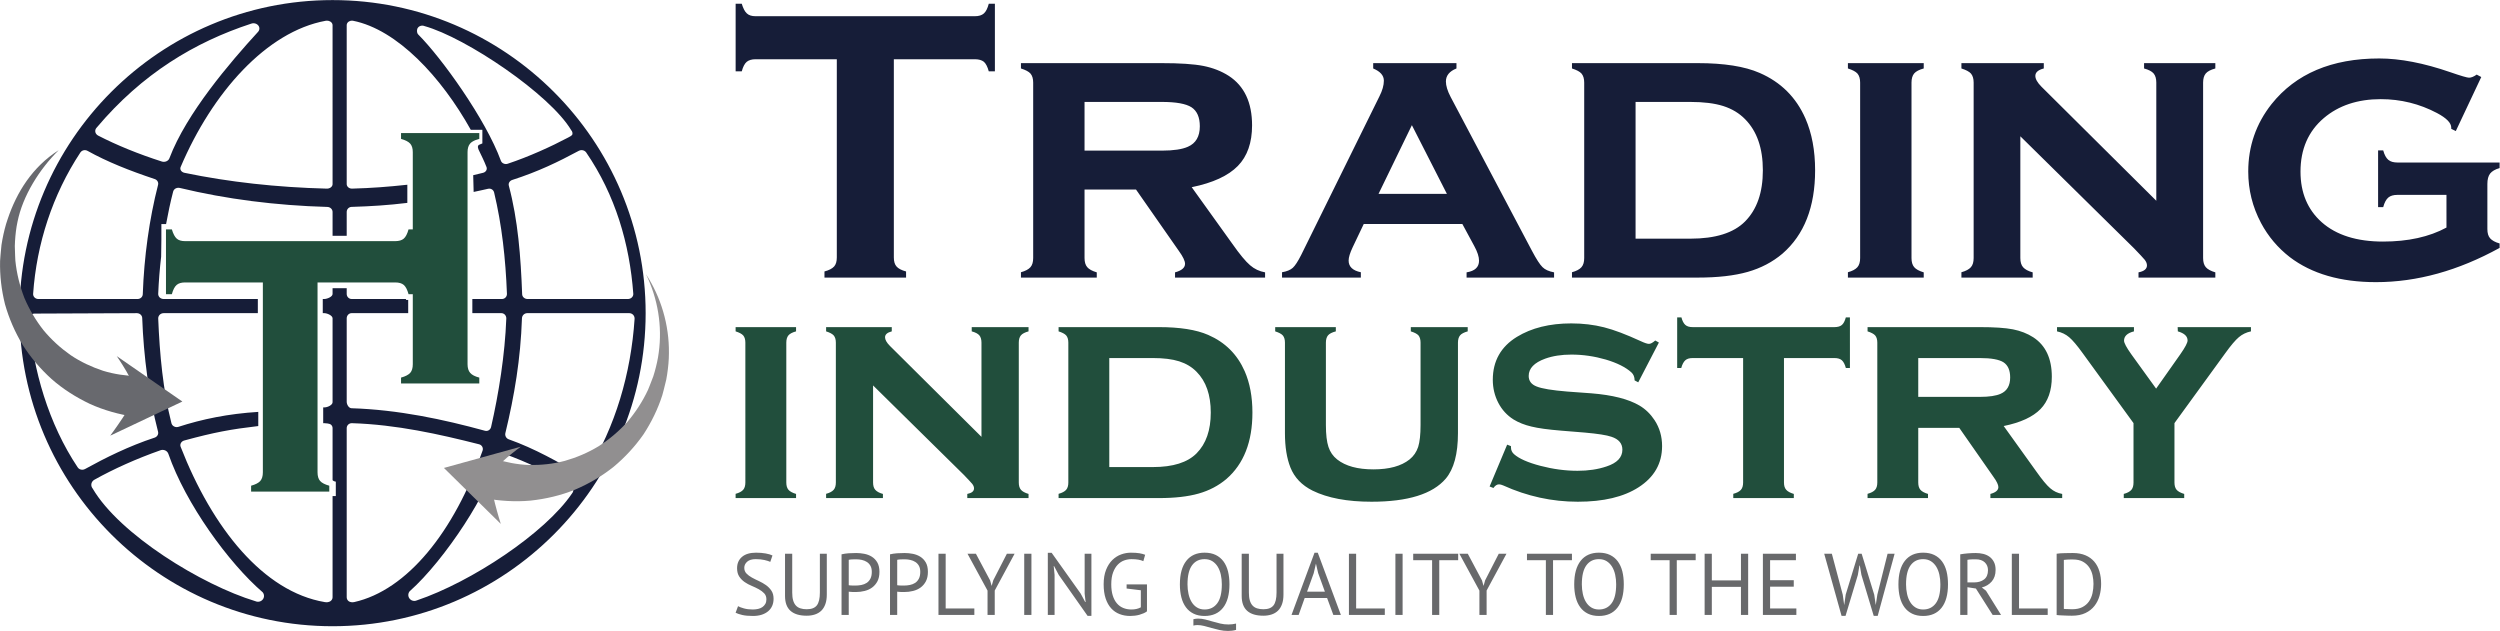
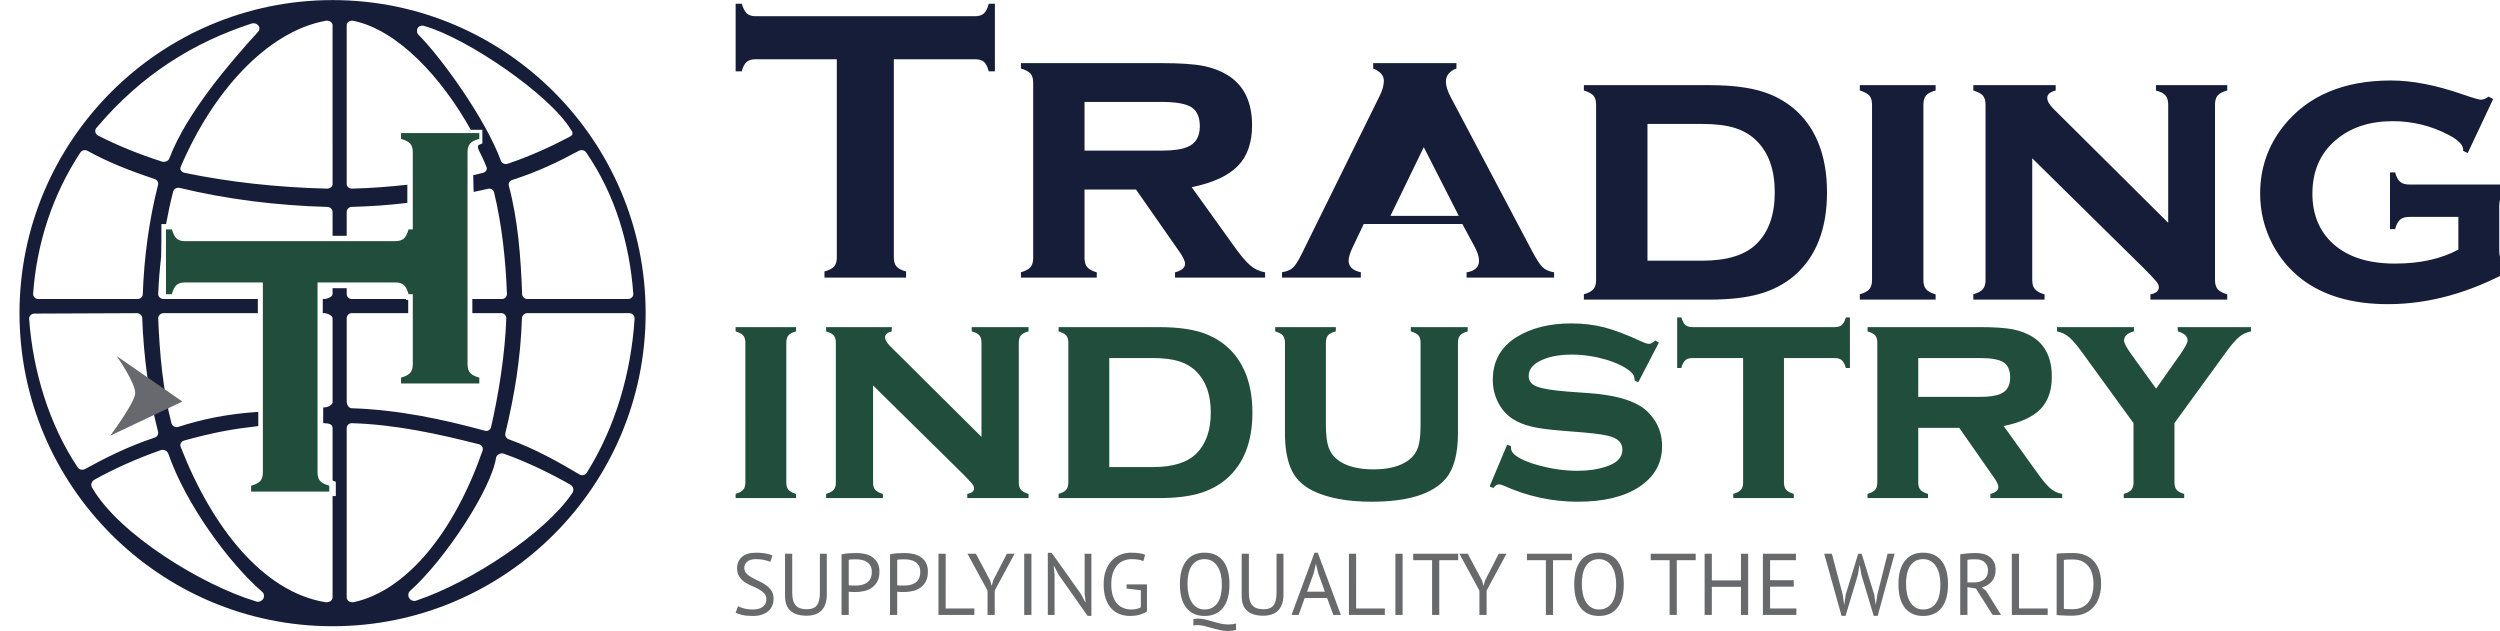
<svg xmlns="http://www.w3.org/2000/svg" version="1.1" id="svg1" width="903.273" height="227.964" viewBox="0 0 903.273 227.964">
  <defs id="defs1">
    <clipPath clipPathUnits="userSpaceOnUse" id="clipPath4">
      <path d="M 0,612 H 792 V 0 H 0 Z" transform="translate(-226.514,-445.194)" id="path4" />
    </clipPath>
    <clipPath clipPathUnits="userSpaceOnUse" id="clipPath6">
      <path d="M 0,612 H 792 V 0 H 0 Z" transform="translate(-183.067,-427.524)" id="path6" />
    </clipPath>
    <clipPath clipPathUnits="userSpaceOnUse" id="clipPath8">
-       <path d="M 0,612 H 792 V 0 H 0 Z" transform="translate(-92.804,-413.263)" id="path8" />
-     </clipPath>
+       </clipPath>
    <clipPath clipPathUnits="userSpaceOnUse" id="clipPath10">
      <path d="M 0,612 H 792 V 0 H 0 Z" transform="translate(-105.786,-417.411)" id="path10" />
    </clipPath>
    <clipPath clipPathUnits="userSpaceOnUse" id="clipPath12">
-       <path d="M 0,612 H 792 V 0 H 0 Z" transform="translate(-187.553,-391.227)" id="path12" />
-     </clipPath>
+       </clipPath>
    <clipPath clipPathUnits="userSpaceOnUse" id="clipPath14">
      <path d="M 0,612 H 792 V 0 H 0 Z" transform="translate(-176.661,-399.419)" id="path14" />
    </clipPath>
    <clipPath clipPathUnits="userSpaceOnUse" id="clipPath16">
      <path d="M 0,612 H 792 V 0 H 0 Z" transform="translate(-298.583,-510.168)" id="path16" />
    </clipPath>
    <clipPath clipPathUnits="userSpaceOnUse" id="clipPath18">
      <path d="M 0,612 H 792 V 0 H 0 Z" transform="translate(-269.444,-433.375)" id="path18" />
    </clipPath>
    <clipPath clipPathUnits="userSpaceOnUse" id="clipPath20">
      <path d="M 0,612 H 792 V 0 H 0 Z" transform="translate(-264.049,-363.806)" id="path20" />
    </clipPath>
  </defs>
  <g id="layer-MC0" transform="translate(-75.159,-114.372)">
    <path id="path3" d="m 0,0 h -27.19 c -0.79,0 -1.438,0.564 -1.468,1.279 -0.376,10.192 -1.128,20.097 -3.612,29.438 -0.181,0.655 0.226,1.333 0.933,1.559 7.045,2.258 12.494,4.915 18.041,7.895 0.234,0.128 0.49,0.188 0.746,0.188 0.489,0 0.963,-0.226 1.242,-0.624 C -3.405,28.211 0.474,14.956 1.468,1.415 1.49,1.046 1.347,0.685 1.069,0.422 0.798,0.15 0.407,0 0,0 m -11.128,-47.081 c -0.27,-0.437 -0.744,-0.677 -1.226,-0.677 -0.249,0 -0.505,0.06 -0.738,0.195 -5.479,3.252 -12.247,7.077 -19.194,9.53 -0.7,0.249 -1.091,0.986 -0.918,1.701 2.453,10.169 4.117,20.014 4.494,31.101 0.022,0.782 0.662,1.4 1.445,1.4 H 0.373 c 0.399,0 0.783,-0.166 1.062,-0.459 0.271,-0.294 0.406,-0.686 0.384,-1.084 -0.979,-14.738 -5.148,-29.16 -12.947,-41.707 m -4.026,-5.638 c -7.272,-10.728 -27.256,-23.98 -42.047,-28.965 -0.218,-0.098 -0.451,-0.15 -0.685,-0.15 -0.489,0 -0.971,0.218 -1.287,0.625 -0.467,0.587 -0.459,1.414 0.023,1.994 9.546,8.464 22.195,27.756 23.432,36.289 0.136,0.414 0.436,0.745 0.836,0.933 0.225,0.106 0.466,0.159 0.707,0.159 0.188,0 0.377,-0.03 0.557,-0.091 6.405,-2.28 12.781,-5.412 18.02,-8.393 0.421,-0.233 0.707,-0.64 0.79,-1.099 0.083,-0.467 -0.037,-0.941 -0.346,-1.302 m -59.045,-29.428 c -0.472,-0.109 -1.108,-0.042 -1.502,0.256 -0.323,0.256 -0.512,0.64 -0.512,1.046 v 45.852 c 0,0.369 0.151,0.715 0.414,0.964 0.256,0.24 0.595,0.376 0.949,0.376 h 0.045 c 12.111,-0.376 23.717,-2.993 34.473,-5.718 0.369,-0.09 0.677,-0.331 0.858,-0.655 0.181,-0.331 0.211,-0.722 0.09,-1.068 -7.692,-22.062 -20.483,-37.847 -34.815,-41.053 m -4.969,28.74 h -0.876 v -27.438 c 0,-0.406 -0.211,-0.79 -0.572,-1.046 -0.421,-0.292 -1.025,-0.355 -1.521,-0.256 -16.642,2.794 -30.491,20.042 -39.087,42.096 -0.135,0.354 -0.105,0.738 0.098,1.069 0.203,0.331 0.55,0.572 0.963,0.662 8.017,2.179 12.47,3.012 19.98,3.892 v 3.839 c -8.145,-0.51 -15.182,-1.952 -21.741,-4.084 -0.128,-0.03 -0.249,-0.045 -0.377,-0.045 -0.263,0 -0.519,0.067 -0.752,0.203 -0.339,0.188 -0.58,0.504 -0.67,0.873 -2.296,9.002 -3.183,18.626 -3.582,28.351 -0.016,0.383 0.135,0.752 0.406,1.031 0.278,0.271 0.662,0.429 1.061,0.429 H -100.3 V 0 h -25.56 c -0.392,0.008 -0.768,0.158 -1.039,0.414 -0.271,0.271 -0.422,0.632 -0.406,1.001 0.142,3.389 0.408,6.747 0.797,10.065 0.083,3.381 0.064,5.829 0.064,8.843 h 1.276 v 0 c 0.535,2.897 1.174,5.984 1.912,8.791 0.09,0.354 0.331,0.663 0.67,0.851 0.233,0.128 0.489,0.188 0.752,0.188 0.128,0 0.249,-0.015 0.377,-0.045 12.548,-3.026 26.006,-4.757 39.991,-5.149 0.79,-0.022 1.422,-0.624 1.422,-1.362 v -6.458 h 3.831 v 6.466 c 0,0.737 0.587,1.339 1.31,1.362 5.412,0.166 9.923,0.455 15.125,1.088 v 4.918 c -5.149,-0.557 -9.608,-0.903 -14.989,-1.054 h -0.046 c -0.361,0 -0.707,0.128 -0.971,0.347 -0.271,0.233 -0.429,0.549 -0.429,0.88 v 43.076 c 0,0.376 0.196,0.722 0.527,0.956 0.256,0.173 0.565,0.271 0.873,0.271 0.106,0 0.211,-0.015 0.316,-0.03 11.976,-2.386 23.912,-15.223 31.92,-29.562 h 3.135 v -3.684 l -0.677,-0.286 c -0.948,-0.241 -0.358,-1.362 -0.303,-1.495 0.821,-1.753 1.37,-2.75 2.1,-4.617 0.128,-0.323 0.09,-0.677 -0.09,-0.978 -0.189,-0.301 -0.505,-0.519 -0.889,-0.602 -0.602,-0.136 -2.021,-0.505 -2.624,-0.633 l 0.117,-4.542 c 0.994,0.233 2.914,0.599 3.892,0.854 0.113,0.03 0.226,0.045 0.339,0.045 0.241,0 0.482,-0.06 0.693,-0.187 0.316,-0.189 0.534,-0.497 0.625,-0.851 2.1,-8.762 3.116,-17.997 3.477,-27.466 0.015,-0.369 -0.121,-0.73 -0.377,-1.001 C -33.415,0.15 -33.768,0 -34.13,0 h -8.028 v -3.831 h 7.871 c 0.361,0 0.707,-0.158 0.963,-0.429 0.249,-0.279 0.384,-0.648 0.369,-1.031 -0.361,-9.733 -2.055,-20.4 -4.125,-29.402 -0.083,-0.361 -0.309,-0.678 -0.61,-0.873 -0.211,-0.128 -0.444,-0.196 -0.685,-0.196 -0.113,0 -0.226,0.015 -0.339,0.045 -11.358,3.109 -23.536,5.71 -36.204,6.11 -0.723,0.022 -1.295,0.989 -1.295,1.75 v 22.626 c 0,0.767 0.602,1.4 1.332,1.4 h 15.336 v 3.583 h -0.564 L -60.177,0 h -14.681 c -0.745,0 -1.355,0.609 -1.355,1.362 v 1.574 h -3.831 V 1.362 C -80.044,0.609 -81.516,0 -82.329,0 h -0.373 v -3.831 h 0.373 c 0.813,0 2.285,-0.633 2.285,-1.4 v -22.743 c 0,-0.76 -1.333,-1.378 -2.123,-1.4 -0.098,0 -0.32,-0.008 -0.418,-0.008 v -4.278 c 0.053,0.007 0.222,0.007 0.275,0.007 0.409,0 1.49,-0.109 1.807,-0.376 0.294,-0.249 0.459,-0.595 0.459,-0.964 v -14.113 c 0.224,-0.261 0.692,-0.401 0.876,-0.406 z m -19.804,-28.038 c -0.317,-0.398 -0.798,-0.609 -1.287,-0.609 -0.226,0 -0.46,0.045 -0.678,0.143 -14.592,4.416 -36.883,18.145 -44.132,30.547 -0.302,0.361 -0.43,0.828 -0.347,1.287 0.091,0.451 0.377,0.851 0.791,1.084 5.171,2.905 11.531,5.758 17.974,8.016 0.181,0.061 0.369,0.091 0.557,0.091 0.241,0 0.482,-0.053 0.708,-0.158 0.391,-0.181 0.692,-0.512 0.835,-0.919 4.667,-13.488 16.326,-29.559 25.556,-37.517 0.482,-0.572 0.489,-1.385 0.023,-1.965 m -48.92,35.172 c -0.489,0 -0.963,0.226 -1.234,0.64 -7.858,11.749 -12.182,26.428 -13.16,40.24 -0.031,0.376 0.112,0.737 0.391,1.016 0.271,0.271 0.655,0.429 1.061,0.429 l 27.74,0.117 c 0.783,0 1.43,-0.58 1.453,-1.31 0.376,-10.395 1.821,-21.313 4.298,-30.835 0.173,-0.677 -0.233,-1.362 -0.933,-1.596 -7.008,-2.303 -13.361,-5.472 -18.87,-8.513 -0.234,-0.128 -0.49,-0.188 -0.746,-0.188 m -0.497,86.008 c 0.264,0.398 0.723,0.624 1.197,0.624 0.241,0 0.49,-0.06 0.716,-0.188 5.321,-2.973 11.455,-5.396 18.23,-7.655 0.684,-0.225 1.068,-0.903 0.903,-1.558 -2.394,-9.348 -3.786,-19.487 -4.147,-29.679 C -131.521,0.564 -132.138,0 -132.898,0 h -26.901 c -0.392,0 -0.768,0.15 -1.031,0.422 -0.264,0.263 -0.399,0.624 -0.376,0.993 0.948,13.541 5.23,26.796 12.817,38.32 m 4.381,6.691 c 12.374,14.678 26.618,23.194 41.86,28.192 0.21,0.083 0.436,0.128 0.662,0.128 0.489,0 0.963,-0.196 1.272,-0.557 0.459,-0.52 0.444,-1.257 -0.023,-1.769 -7.557,-8.249 -19.436,-22.103 -24.028,-34.266 -0.135,-0.369 -0.429,-0.662 -0.82,-0.828 -0.218,-0.098 -0.459,-0.143 -0.7,-0.143 -0.181,0 -0.369,0.022 -0.542,0.083 -6.353,2.04 -12.156,4.403 -17.244,7.022 -0.407,0.211 -0.693,0.565 -0.776,0.979 -0.082,0.414 0.038,0.835 0.339,1.159 m 62.444,29.023 c 0.338,0 0.677,-0.098 0.948,-0.271 0.361,-0.234 0.572,-0.58 0.572,-0.956 V 31.146 c 0,-0.331 -0.165,-0.647 -0.459,-0.88 -0.286,-0.219 -0.67,-0.347 -1.061,-0.347 h -0.046 c -13.556,0.347 -26.525,1.784 -38.553,4.283 -0.413,0.083 -0.76,0.302 -0.963,0.602 -0.203,0.301 -0.233,0.655 -0.098,0.979 8.596,20.202 23.296,36.7 39.321,39.636 0.113,0.015 0.226,0.03 0.339,0.03 m 24.692,-1.857 c 0.279,0.331 0.7,0.512 1.137,0.512 0.203,0 0.406,-0.038 0.595,-0.121 11.257,-3.134 34.068,-18.54 39.797,-28.249 0.272,-0.294 0.377,-0.686 0.309,-1.069 -0.075,-0.377 -0.798,-0.708 -1.167,-0.904 -4.599,-2.446 -10.727,-5.22 -16.372,-7.094 -0.158,-0.053 -0.323,-0.083 -0.489,-0.083 -0.218,0 -0.429,0.045 -0.625,0.136 -0.354,0.15 -0.617,0.428 -0.738,0.767 -4.117,11.261 -16.099,27.922 -22.424,34.238 -0.422,0.474 -0.429,1.385 -0.023,1.867 m -23.172,7.435 c -46.787,0 -84.858,-38.071 -84.858,-84.858 0,-46.795 38.071,-84.859 84.858,-84.859 46.795,0 84.859,38.064 84.859,84.859 0,46.787 -38.064,84.858 -84.859,84.858" style="fill:#161d38;fill-opacity:1;fill-rule:nonzero;stroke:none" transform="matrix(1.333,0,0,-1.333,302.018,222.408)" clip-path="url(#clipPath4)" />
    <path id="path5" d="m 0,0 c 0,-1.024 0.241,-1.814 0.723,-2.356 0.474,-0.549 1.302,-0.971 2.461,-1.272 v -1.588 h -21.211 v 1.588 c 1.197,0.331 2.025,0.76 2.492,1.295 0.466,0.526 0.692,1.309 0.692,2.333 v 18.983 h -1.152 c -0.331,1.212 -0.767,2.047 -1.294,2.506 -0.527,0.452 -1.31,0.678 -2.334,0.678 H -40.66 v -51.469 c 0,-1.032 0.233,-1.807 0.692,-2.341 0.467,-0.527 1.295,-0.956 2.492,-1.287 v -1.596 h -21.189 v 1.596 c 1.197,0.331 2.025,0.76 2.484,1.287 0.467,0.534 0.7,1.309 0.7,2.341 v 51.469 h -21.083 c -1.001,0 -1.761,-0.226 -2.288,-0.678 -0.535,-0.459 -0.963,-1.294 -1.295,-2.506 h -1.595 v 17.56 h 1.595 c 0.362,-1.211 0.806,-2.047 1.317,-2.498 0.512,-0.46 1.265,-0.686 2.266,-0.686 h 56.941 c 1.024,0 1.807,0.226 2.334,0.686 0.527,0.451 0.963,1.287 1.294,2.498 h 1.152 v 20.948 c 0,0.993 -0.226,1.753 -0.692,2.288 -0.467,0.527 -1.295,0.963 -2.492,1.295 v 1.588 H 3.184 V 61.074 C 2.394,60.878 1.769,60.622 1.294,60.313 1.054,60.163 0.85,59.99 0.693,59.801 0.226,59.26 0,58.484 0,57.491 Z" style="fill:#214e3c;fill-opacity:1;fill-rule:nonzero;stroke:none" transform="matrix(1.333,0,0,-1.333,244.089,245.968)" clip-path="url(#clipPath6)" />
    <path id="path7" d="m 0,0 c -4.186,0.665 -8.274,1.773 -12.083,3.51 -3.774,1.795 -7.301,4.026 -10.387,6.744 -3.044,2.759 -5.702,5.878 -7.859,9.294 -2.087,3.462 -3.685,7.162 -4.765,10.985 -0.963,3.862 -1.424,7.798 -1.329,11.702 0.045,0.974 0.161,1.945 0.241,2.911 l 0.139,1.446 0.24,1.432 c 0.361,1.899 0.806,3.778 1.442,5.591 2.443,7.283 6.715,14.15 13.823,18.664 -5.27,-5.212 -9.749,-12.395 -11.159,-19.388 -0.378,-1.744 -0.566,-3.517 -0.678,-5.279 l -0.056,-1.323 0.042,-1.324 c 0.039,-0.88 0.039,-1.757 0.107,-2.628 0.355,-3.49 1.202,-6.872 2.432,-10.073 1.348,-3.165 3.094,-6.105 5.173,-8.755 2.149,-2.603 4.642,-4.857 7.338,-6.755 2.738,-1.858 5.73,-3.234 8.787,-4.254 3.092,-0.961 6.288,-1.378 9.454,-1.499 z" style="fill:#68696e;fill-opacity:1;fill-rule:nonzero;stroke:none" transform="matrix(1.333,0,0,-1.333,123.739,264.983)" clip-path="url(#clipPath8)" />
    <path id="path9" d="m 0,0 -17.787,12.31 c 0,0 5.218,-7.455 4.998,-10.15 -0.222,-2.695 -6.765,-11.409 -6.765,-11.409 z" style="fill:#68696e;fill-opacity:1;fill-rule:nonzero;stroke:none" transform="matrix(1.333,0,0,-1.333,141.048,259.452)" clip-path="url(#clipPath10)" />
    <path id="path11" d="m 0,0 c 4.171,-0.75 8.396,-1.05 12.565,-0.664 4.155,0.452 8.22,1.398 12.028,2.949 3.783,1.602 7.32,3.672 10.481,6.187 3.111,2.583 5.838,5.55 8.117,8.804 2.181,3.328 3.912,6.893 5.107,10.612 0.279,0.934 0.488,1.889 0.731,2.828 l 0.345,1.411 0.245,1.431 c 0.284,1.912 0.482,3.832 0.48,5.753 0.09,7.682 -2.172,15.212 -6.23,21.408 3.26,-6.657 4.447,-14.146 3.475,-21.214 -0.217,-1.77 -0.624,-3.507 -1.097,-5.208 L 45.863,33.029 45.389,31.793 C 45.061,30.976 44.772,30.148 44.422,29.347 42.937,26.169 41.024,23.255 38.808,20.637 36.494,18.092 33.877,15.891 31.042,14.073 28.155,12.322 25.059,11.015 21.888,10.111 18.692,9.258 15.413,8.944 12.191,8.988 8.955,9.098 5.8,9.757 2.771,10.685 Z" style="fill:#918f90;fill-opacity:1;fill-rule:nonzero;stroke:none" transform="matrix(1.333,0,0,-1.333,250.07,294.363)" clip-path="url(#clipPath12)" />
-     <path id="path13" d="m 0,0 20.848,5.767 c 0,0 -7.382,-5.322 -8.061,-7.939 -0.678,-2.617 2.631,-13 2.631,-13 z" style="fill:#918f90;fill-opacity:1;fill-rule:nonzero;stroke:none" transform="matrix(1.333,0,0,-1.333,235.548,283.442)" clip-path="url(#clipPath14)" />
-     <path id="path15" d="m 0,0 v -53.728 c 0,-1.085 0.241,-1.899 0.724,-2.441 0.482,-0.572 1.355,-1.024 2.591,-1.356 v -1.657 h -22.118 v 1.657 c 1.235,0.332 2.109,0.784 2.622,1.356 0.482,0.542 0.723,1.356 0.723,2.441 V 0 h -22.028 c -1.024,0 -1.808,-0.241 -2.38,-0.693 -0.573,-0.482 -1.025,-1.356 -1.356,-2.592 h -1.658 v 18.322 h 1.658 c 0.391,-1.266 0.843,-2.14 1.386,-2.622 0.542,-0.512 1.326,-0.753 2.35,-0.753 h 59.453 c 1.055,0 1.869,0.241 2.441,0.753 0.543,0.482 0.995,1.356 1.326,2.622 h 1.658 V -3.285 h -1.658 c -0.331,1.236 -0.783,2.11 -1.326,2.592 C 23.836,-0.241 23.022,0 21.967,0 Z m 51.689,-35.317 v -18.562 c 0,-1.085 0.241,-1.898 0.723,-2.471 0.482,-0.572 1.357,-1.054 2.592,-1.416 v -1.416 H 34.453 v 1.446 c 1.205,0.332 2.049,0.784 2.561,1.356 0.513,0.573 0.754,1.416 0.754,2.501 v 47.551 c 0,1.055 -0.241,1.868 -0.724,2.441 -0.482,0.542 -1.356,0.994 -2.591,1.386 v 1.446 h 38.089 c 4.941,0 8.708,-0.241 11.33,-0.753 2.591,-0.512 4.911,-1.416 6.93,-2.712 4.189,-2.742 6.298,-7.202 6.298,-13.409 0,-4.701 -1.296,-8.378 -3.857,-10.999 -2.591,-2.652 -6.75,-4.581 -12.505,-5.756 l 11.028,-15.368 c 1.989,-2.832 3.587,-4.761 4.792,-5.785 1.175,-1.025 2.531,-1.658 4.068,-1.929 v -1.416 H 76.218 v 1.416 c 1.808,0.482 2.712,1.266 2.712,2.32 0,0.754 -0.542,1.929 -1.658,3.466 l -11.631,16.663 z m 0,10.547 h 20.973 c 3.164,0 5.514,0.362 7.052,1.055 2.139,0.934 3.223,2.772 3.223,5.544 0,2.441 -0.753,4.159 -2.259,5.153 -1.507,0.965 -4.189,1.447 -8.016,1.447 H 51.689 Z m 102.407,-19.888 h -26.729 l -3.013,-6.328 c -0.723,-1.537 -1.085,-2.712 -1.085,-3.586 0,-1.657 1.115,-2.712 3.315,-3.164 v -1.446 h -21.365 v 1.446 c 1.296,0.211 2.29,0.633 2.923,1.205 0.633,0.573 1.386,1.748 2.26,3.466 l 21.214,43 c 0.813,1.597 1.205,3.014 1.205,4.249 0,1.416 -0.964,2.501 -2.892,3.315 v 1.446 h 22.569 v -1.446 c -1.898,-0.754 -2.862,-1.929 -2.862,-3.526 0,-1.145 0.422,-2.561 1.296,-4.219 l 22.027,-41.674 c 1.206,-2.29 2.17,-3.767 2.863,-4.43 0.693,-0.693 1.717,-1.145 3.134,-1.416 v -1.416 h -23.715 v 1.416 c 2.26,0.362 3.375,1.416 3.375,3.164 0,1.055 -0.422,2.381 -1.296,3.977 z m -4.189,8.166 -9.492,18.623 -9.04,-18.623 z m 37.215,-17.387 v 47.551 c 0,1.055 -0.241,1.868 -0.723,2.441 -0.482,0.542 -1.356,0.994 -2.592,1.386 v 1.446 h 34.111 c 7.082,0 12.687,-0.873 16.755,-2.652 5.755,-2.501 9.883,-6.599 12.414,-12.354 1.748,-4.008 2.622,-8.679 2.622,-14.042 0,-9.944 -2.953,-17.478 -8.859,-22.6 -2.682,-2.261 -5.816,-3.918 -9.432,-4.943 -3.616,-1.024 -8.106,-1.536 -13.5,-1.536 h -34.111 v 1.446 c 1.206,0.332 2.049,0.784 2.561,1.356 0.513,0.573 0.754,1.416 0.754,2.501 m 13.922,5.243 h 14.825 c 6.841,0 11.782,1.567 14.856,4.671 3.224,3.254 4.821,7.865 4.821,13.862 0,5.996 -1.597,10.606 -4.821,13.861 -1.597,1.627 -3.556,2.802 -5.906,3.556 -2.381,0.753 -5.364,1.115 -8.95,1.115 h -14.825 z m 74.791,42.308 v -47.551 c 0,-1.085 0.241,-1.898 0.723,-2.471 0.482,-0.572 1.356,-1.054 2.591,-1.416 v -1.416 h -20.55 v 1.446 c 1.205,0.332 2.049,0.784 2.561,1.356 0.512,0.573 0.753,1.416 0.753,2.501 v 47.551 c 0,1.055 -0.241,1.868 -0.723,2.441 -0.482,0.542 -1.356,0.994 -2.591,1.386 v 1.446 h 20.55 v -1.446 c -1.235,-0.331 -2.109,-0.784 -2.591,-1.356 -0.482,-0.573 -0.723,-1.416 -0.723,-2.471 m 29.501,-14.554 v -32.997 c 0,-1.085 0.241,-1.928 0.753,-2.501 0.512,-0.572 1.356,-1.055 2.591,-1.386 v -1.416 h -19.315 v 1.446 c 1.205,0.332 2.049,0.784 2.561,1.356 0.512,0.573 0.754,1.416 0.754,2.501 v 47.551 c 0,1.055 -0.242,1.868 -0.724,2.441 -0.482,0.542 -1.356,0.994 -2.591,1.386 v 1.446 h 22.329 v -1.446 c -1.537,-0.392 -2.29,-1.055 -2.29,-2.019 0,-0.814 0.542,-1.808 1.657,-2.923 l 31.128,-30.917 v 32.032 c 0,1.055 -0.241,1.898 -0.723,2.471 -0.483,0.572 -1.357,1.025 -2.592,1.356 v 1.446 h 19.316 v -1.446 c -1.236,-0.331 -2.11,-0.784 -2.592,-1.356 -0.482,-0.573 -0.723,-1.416 -0.723,-2.471 v -47.551 c 0,-1.085 0.241,-1.898 0.723,-2.471 0.482,-0.572 1.356,-1.054 2.592,-1.416 v -1.416 h -20.823 v 1.416 c 1.537,0.301 2.29,0.934 2.29,1.899 0,0.482 -0.21,0.994 -0.602,1.506 -0.422,0.513 -1.386,1.537 -2.863,3.074 z m 115.501,-15.881 h -13.258 c -1.115,0 -1.929,-0.241 -2.502,-0.723 -0.572,-0.482 -1.054,-1.356 -1.386,-2.592 h -1.386 v 15.368 h 1.386 c 0.332,-1.235 0.814,-2.079 1.386,-2.561 0.573,-0.482 1.387,-0.723 2.502,-0.723 h 27.662 v -1.507 c -1.205,-0.331 -2.049,-0.843 -2.562,-1.476 -0.512,-0.663 -0.753,-1.597 -0.753,-2.833 v -12.234 c 0,-1.085 0.241,-1.929 0.753,-2.501 0.513,-0.573 1.357,-1.055 2.562,-1.386 v -1.206 c -11.21,-6.177 -22.389,-9.281 -33.509,-9.281 -9.612,0 -17.417,2.26 -23.353,6.78 -3.224,2.501 -5.846,5.575 -7.804,9.251 -2.321,4.37 -3.466,9.01 -3.466,13.952 0,6.84 2.11,12.957 6.328,18.291 6.569,8.227 16.303,12.355 29.17,12.355 5.634,0 12.083,-1.236 19.315,-3.737 2.862,-0.994 4.55,-1.476 5.032,-1.476 0.573,0 1.266,0.271 2.079,0.844 l 1.236,-0.663 -6.901,-14.645 -1.235,0.603 v 0.331 c 0,1.265 -1.296,2.591 -3.857,3.947 -4.731,2.501 -9.824,3.767 -15.248,3.767 -6.268,0 -11.42,-1.718 -15.428,-5.123 -4.219,-3.586 -6.328,-8.437 -6.328,-14.524 0,-5.725 1.928,-10.306 5.755,-13.711 3.948,-3.495 9.492,-5.243 16.604,-5.243 6.78,0 12.535,1.266 17.206,3.797 z" style="fill:#161d38;fill-opacity:1;fill-rule:nonzero;stroke:none" transform="matrix(1.333,0,0,-1.333,398.111,135.776)" clip-path="url(#clipPath16)" />
+     <path id="path15" d="m 0,0 v -53.728 c 0,-1.085 0.241,-1.899 0.724,-2.441 0.482,-0.572 1.355,-1.024 2.591,-1.356 v -1.657 h -22.118 v 1.657 c 1.235,0.332 2.109,0.784 2.622,1.356 0.482,0.542 0.723,1.356 0.723,2.441 V 0 h -22.028 c -1.024,0 -1.808,-0.241 -2.38,-0.693 -0.573,-0.482 -1.025,-1.356 -1.356,-2.592 h -1.658 v 18.322 h 1.658 c 0.391,-1.266 0.843,-2.14 1.386,-2.622 0.542,-0.512 1.326,-0.753 2.35,-0.753 h 59.453 c 1.055,0 1.869,0.241 2.441,0.753 0.543,0.482 0.995,1.356 1.326,2.622 h 1.658 V -3.285 h -1.658 c -0.331,1.236 -0.783,2.11 -1.326,2.592 C 23.836,-0.241 23.022,0 21.967,0 Z m 51.689,-35.317 v -18.562 c 0,-1.085 0.241,-1.898 0.723,-2.471 0.482,-0.572 1.357,-1.054 2.592,-1.416 v -1.416 H 34.453 v 1.446 c 1.205,0.332 2.049,0.784 2.561,1.356 0.513,0.573 0.754,1.416 0.754,2.501 v 47.551 c 0,1.055 -0.241,1.868 -0.724,2.441 -0.482,0.542 -1.356,0.994 -2.591,1.386 v 1.446 h 38.089 c 4.941,0 8.708,-0.241 11.33,-0.753 2.591,-0.512 4.911,-1.416 6.93,-2.712 4.189,-2.742 6.298,-7.202 6.298,-13.409 0,-4.701 -1.296,-8.378 -3.857,-10.999 -2.591,-2.652 -6.75,-4.581 -12.505,-5.756 l 11.028,-15.368 c 1.989,-2.832 3.587,-4.761 4.792,-5.785 1.175,-1.025 2.531,-1.658 4.068,-1.929 v -1.416 H 76.218 v 1.416 c 1.808,0.482 2.712,1.266 2.712,2.32 0,0.754 -0.542,1.929 -1.658,3.466 l -11.631,16.663 z m 0,10.547 h 20.973 c 3.164,0 5.514,0.362 7.052,1.055 2.139,0.934 3.223,2.772 3.223,5.544 0,2.441 -0.753,4.159 -2.259,5.153 -1.507,0.965 -4.189,1.447 -8.016,1.447 H 51.689 Z m 102.407,-19.888 h -26.729 l -3.013,-6.328 c -0.723,-1.537 -1.085,-2.712 -1.085,-3.586 0,-1.657 1.115,-2.712 3.315,-3.164 v -1.446 h -21.365 v 1.446 c 1.296,0.211 2.29,0.633 2.923,1.205 0.633,0.573 1.386,1.748 2.26,3.466 l 21.214,43 c 0.813,1.597 1.205,3.014 1.205,4.249 0,1.416 -0.964,2.501 -2.892,3.315 v 1.446 h 22.569 v -1.446 c -1.898,-0.754 -2.862,-1.929 -2.862,-3.526 0,-1.145 0.422,-2.561 1.296,-4.219 l 22.027,-41.674 c 1.206,-2.29 2.17,-3.767 2.863,-4.43 0.693,-0.693 1.717,-1.145 3.134,-1.416 v -1.416 h -23.715 v 1.416 c 2.26,0.362 3.375,1.416 3.375,3.164 0,1.055 -0.422,2.381 -1.296,3.977 m -4.189,8.166 -9.492,18.623 -9.04,-18.623 z m 37.215,-17.387 v 47.551 c 0,1.055 -0.241,1.868 -0.723,2.441 -0.482,0.542 -1.356,0.994 -2.592,1.386 v 1.446 h 34.111 c 7.082,0 12.687,-0.873 16.755,-2.652 5.755,-2.501 9.883,-6.599 12.414,-12.354 1.748,-4.008 2.622,-8.679 2.622,-14.042 0,-9.944 -2.953,-17.478 -8.859,-22.6 -2.682,-2.261 -5.816,-3.918 -9.432,-4.943 -3.616,-1.024 -8.106,-1.536 -13.5,-1.536 h -34.111 v 1.446 c 1.206,0.332 2.049,0.784 2.561,1.356 0.513,0.573 0.754,1.416 0.754,2.501 m 13.922,5.243 h 14.825 c 6.841,0 11.782,1.567 14.856,4.671 3.224,3.254 4.821,7.865 4.821,13.862 0,5.996 -1.597,10.606 -4.821,13.861 -1.597,1.627 -3.556,2.802 -5.906,3.556 -2.381,0.753 -5.364,1.115 -8.95,1.115 h -14.825 z m 74.791,42.308 v -47.551 c 0,-1.085 0.241,-1.898 0.723,-2.471 0.482,-0.572 1.356,-1.054 2.591,-1.416 v -1.416 h -20.55 v 1.446 c 1.205,0.332 2.049,0.784 2.561,1.356 0.512,0.573 0.753,1.416 0.753,2.501 v 47.551 c 0,1.055 -0.241,1.868 -0.723,2.441 -0.482,0.542 -1.356,0.994 -2.591,1.386 v 1.446 h 20.55 v -1.446 c -1.235,-0.331 -2.109,-0.784 -2.591,-1.356 -0.482,-0.573 -0.723,-1.416 -0.723,-2.471 m 29.501,-14.554 v -32.997 c 0,-1.085 0.241,-1.928 0.753,-2.501 0.512,-0.572 1.356,-1.055 2.591,-1.386 v -1.416 h -19.315 v 1.446 c 1.205,0.332 2.049,0.784 2.561,1.356 0.512,0.573 0.754,1.416 0.754,2.501 v 47.551 c 0,1.055 -0.242,1.868 -0.724,2.441 -0.482,0.542 -1.356,0.994 -2.591,1.386 v 1.446 h 22.329 v -1.446 c -1.537,-0.392 -2.29,-1.055 -2.29,-2.019 0,-0.814 0.542,-1.808 1.657,-2.923 l 31.128,-30.917 v 32.032 c 0,1.055 -0.241,1.898 -0.723,2.471 -0.483,0.572 -1.357,1.025 -2.592,1.356 v 1.446 h 19.316 v -1.446 c -1.236,-0.331 -2.11,-0.784 -2.592,-1.356 -0.482,-0.573 -0.723,-1.416 -0.723,-2.471 v -47.551 c 0,-1.085 0.241,-1.898 0.723,-2.471 0.482,-0.572 1.356,-1.054 2.592,-1.416 v -1.416 h -20.823 v 1.416 c 1.537,0.301 2.29,0.934 2.29,1.899 0,0.482 -0.21,0.994 -0.602,1.506 -0.422,0.513 -1.386,1.537 -2.863,3.074 z m 115.501,-15.881 h -13.258 c -1.115,0 -1.929,-0.241 -2.502,-0.723 -0.572,-0.482 -1.054,-1.356 -1.386,-2.592 h -1.386 v 15.368 h 1.386 c 0.332,-1.235 0.814,-2.079 1.386,-2.561 0.573,-0.482 1.387,-0.723 2.502,-0.723 h 27.662 v -1.507 c -1.205,-0.331 -2.049,-0.843 -2.562,-1.476 -0.512,-0.663 -0.753,-1.597 -0.753,-2.833 v -12.234 c 0,-1.085 0.241,-1.929 0.753,-2.501 0.513,-0.573 1.357,-1.055 2.562,-1.386 v -1.206 c -11.21,-6.177 -22.389,-9.281 -33.509,-9.281 -9.612,0 -17.417,2.26 -23.353,6.78 -3.224,2.501 -5.846,5.575 -7.804,9.251 -2.321,4.37 -3.466,9.01 -3.466,13.952 0,6.84 2.11,12.957 6.328,18.291 6.569,8.227 16.303,12.355 29.17,12.355 5.634,0 12.083,-1.236 19.315,-3.737 2.862,-0.994 4.55,-1.476 5.032,-1.476 0.573,0 1.266,0.271 2.079,0.844 l 1.236,-0.663 -6.901,-14.645 -1.235,0.603 v 0.331 c 0,1.265 -1.296,2.591 -3.857,3.947 -4.731,2.501 -9.824,3.767 -15.248,3.767 -6.268,0 -11.42,-1.718 -15.428,-5.123 -4.219,-3.586 -6.328,-8.437 -6.328,-14.524 0,-5.725 1.928,-10.306 5.755,-13.711 3.948,-3.495 9.492,-5.243 16.604,-5.243 6.78,0 12.535,1.266 17.206,3.797 z" style="fill:#161d38;fill-opacity:1;fill-rule:nonzero;stroke:none" transform="matrix(1.333,0,0,-1.333,398.111,135.776)" clip-path="url(#clipPath16)" />
    <path id="path17" d="m 0,0 v -37.909 c 0,-0.865 0.192,-1.514 0.577,-1.97 0.384,-0.456 1.081,-0.841 2.066,-1.13 v -1.128 h -16.384 v 1.153 c 0.961,0.264 1.633,0.624 2.042,1.081 0.408,0.456 0.6,1.129 0.6,1.994 V 0 c 0,0.841 -0.192,1.489 -0.576,1.946 -0.385,0.433 -1.081,0.793 -2.066,1.105 V 4.204 H 2.643 V 3.051 C 1.658,2.786 0.961,2.426 0.577,1.97 0.192,1.514 0,0.841 0,0 m 23.519,-11.603 v -26.306 c 0,-0.865 0.192,-1.538 0.601,-1.994 0.408,-0.457 1.081,-0.841 2.066,-1.106 v -1.128 H 10.787 v 1.153 c 0.961,0.264 1.633,0.624 2.042,1.081 0.408,0.456 0.6,1.129 0.6,1.994 V 0 c 0,0.841 -0.192,1.489 -0.576,1.946 -0.385,0.433 -1.081,0.793 -2.066,1.105 V 4.204 H 28.588 V 3.051 C 27.363,2.739 26.763,2.21 26.763,1.441 26.763,0.793 27.195,0 28.084,-0.889 L 52.9,-25.537 V 0 c 0,0.841 -0.192,1.514 -0.576,1.97 -0.385,0.456 -1.081,0.816 -2.066,1.081 V 4.204 H 65.657 V 3.051 C 64.672,2.786 63.975,2.426 63.59,1.97 63.206,1.514 63.014,0.841 63.014,0 v -37.909 c 0,-0.865 0.192,-1.514 0.576,-1.97 0.385,-0.456 1.082,-0.841 2.067,-1.13 v -1.128 H 49.056 v 1.128 c 1.226,0.241 1.826,0.745 1.826,1.514 0,0.384 -0.168,0.793 -0.48,1.202 -0.336,0.407 -1.105,1.224 -2.282,2.449 z M 76.443,-37.909 V 0 c 0,0.841 -0.192,1.489 -0.576,1.946 -0.385,0.433 -1.081,0.793 -2.066,1.105 v 1.153 h 27.195 c 5.645,0 10.113,-0.697 13.357,-2.114 4.588,-1.994 7.879,-5.261 9.897,-9.849 1.394,-3.196 2.091,-6.919 2.091,-11.196 0,-7.928 -2.355,-13.933 -7.064,-18.017 -2.138,-1.802 -4.636,-3.123 -7.519,-3.94 -2.883,-0.817 -6.462,-1.225 -10.762,-1.225 H 73.801 v 1.153 c 0.961,0.264 1.633,0.624 2.042,1.081 0.408,0.456 0.6,1.129 0.6,1.994 m 11.099,4.18 h 11.82 c 5.453,0 9.393,1.249 11.843,3.723 2.571,2.595 3.844,6.271 3.844,11.051 0,4.781 -1.273,8.456 -3.844,11.051 -1.273,1.298 -2.834,2.234 -4.708,2.835 -1.898,0.601 -4.277,0.889 -7.135,0.889 H 87.542 Z M 182.051,0 v -24.552 c 0,-5.598 -1.105,-9.706 -3.315,-12.324 -3.555,-4.156 -10.258,-6.247 -20.108,-6.247 -6.606,0 -11.915,1.009 -15.976,3.004 -2.93,1.465 -4.924,3.555 -6.006,6.27 -0.984,2.474 -1.489,5.573 -1.489,9.297 V 0 c 0,0.841 -0.192,1.489 -0.576,1.946 -0.385,0.433 -1.082,0.793 -2.067,1.105 v 1.153 h 16.433 V 3.051 C 147.914,2.786 147.217,2.426 146.833,1.97 146.448,1.514 146.256,0.841 146.256,0 v -22.318 c 0,-2.595 0.24,-4.589 0.697,-5.958 0.456,-1.369 1.225,-2.498 2.354,-3.387 2.282,-1.802 5.55,-2.691 9.826,-2.691 4.276,0 7.543,0.889 9.801,2.691 1.105,0.889 1.874,2.018 2.33,3.387 0.433,1.369 0.649,3.363 0.649,5.958 V 0 c 0,0.841 -0.192,1.489 -0.552,1.946 -0.385,0.433 -1.081,0.793 -2.09,1.105 v 1.153 h 15.423 V 3.051 C 183.709,2.786 183.012,2.426 182.628,1.97 182.243,1.514 182.051,0.841 182.051,0 m 54.462,0.024 -5.598,-10.786 -0.985,0.528 c 0,0.913 -0.288,1.634 -0.864,2.162 -1.562,1.417 -3.892,2.571 -6.944,3.483 -3.074,0.889 -6.174,1.346 -9.321,1.346 -2.666,0 -5.045,-0.36 -7.111,-1.105 -2.979,-1.081 -4.468,-2.643 -4.468,-4.685 0,-1.345 0.721,-2.306 2.162,-2.859 1.418,-0.576 4.18,-1.033 8.288,-1.369 l 6.559,-0.48 c 5.693,-0.457 10.042,-1.562 13.021,-3.316 1.657,-0.985 3.026,-2.33 4.108,-3.988 1.345,-2.066 2.018,-4.396 2.018,-6.991 0,-4.708 -2.114,-8.432 -6.367,-11.171 -4.06,-2.618 -9.537,-3.916 -16.48,-3.916 -6.967,0 -13.717,1.466 -20.228,4.421 -0.456,0.192 -0.817,0.288 -1.129,0.288 -0.553,0 -1.057,-0.336 -1.513,-0.985 l -1.034,0.408 4.757,11.34 1.033,-0.408 v -0.337 c 0,-0.72 0.265,-1.321 0.817,-1.826 1.369,-1.225 3.772,-2.282 7.159,-3.171 3.387,-0.889 6.751,-1.345 10.066,-1.345 2.907,0 5.526,0.384 7.856,1.177 2.859,0.937 4.3,2.45 4.3,4.541 0,1.681 -0.985,2.858 -2.979,3.507 -1.321,0.456 -3.7,0.817 -7.159,1.129 l -6.486,0.528 c -3.508,0.289 -6.174,0.649 -8.024,1.106 -1.85,0.432 -3.484,1.081 -4.853,1.922 -1.754,1.105 -3.147,2.618 -4.132,4.516 -0.985,1.898 -1.49,3.988 -1.49,6.246 0,5.069 2.187,8.961 6.535,11.628 3.964,2.426 8.888,3.651 14.726,3.651 3.171,0 6.126,-0.36 8.889,-1.057 2.739,-0.696 6.006,-1.946 9.826,-3.699 1.129,-0.529 1.898,-0.793 2.354,-0.793 0.456,0 1.009,0.312 1.706,0.912 z m 33.905,-4.204 v -33.729 c 0,-0.865 0.192,-1.514 0.601,-1.97 0.384,-0.456 1.081,-0.841 2.066,-1.13 v -1.128 h -16.408 v 1.153 c 0.984,0.264 1.657,0.624 2.066,1.081 0.408,0.456 0.6,1.129 0.6,1.994 V -4.18 h -13.669 c -0.889,0 -1.538,-0.192 -1.994,-0.601 -0.457,-0.408 -0.841,-1.105 -1.105,-2.09 H 241.47 V 6.847 h 1.153 c 0.24,-0.961 0.6,-1.634 1.057,-2.042 0.456,-0.409 1.105,-0.601 1.994,-0.601 h 38.413 c 0.89,0 1.562,0.192 2.018,0.577 0.457,0.384 0.818,1.081 1.082,2.066 h 1.105 V -6.871 h -1.105 c -0.264,0.985 -0.625,1.682 -1.082,2.09 -0.456,0.409 -1.128,0.601 -2.018,0.601 z m 36.396,-18.931 v -14.798 c 0,-0.865 0.192,-1.514 0.577,-1.97 0.384,-0.456 1.08,-0.841 2.066,-1.13 v -1.128 h -16.384 v 1.153 c 0.96,0.264 1.633,0.624 2.042,1.081 0.408,0.456 0.6,1.129 0.6,1.994 V 0 c 0,0.841 -0.192,1.489 -0.576,1.946 -0.385,0.433 -1.081,0.793 -2.066,1.105 v 1.153 h 30.365 c 3.94,0 6.943,-0.192 9.033,-0.6 2.066,-0.409 3.916,-1.129 5.526,-2.163 3.339,-2.186 5.021,-5.741 5.021,-10.69 0,-3.748 -1.034,-6.679 -3.076,-8.769 -2.066,-2.114 -5.381,-3.651 -9.969,-4.588 l 8.792,-12.252 c 1.586,-2.258 2.86,-3.796 3.82,-4.613 0.937,-0.817 2.018,-1.321 3.243,-1.538 v -1.128 h -19.459 v 1.128 c 1.442,0.385 2.162,1.01 2.162,1.851 0,0.6 -0.432,1.537 -1.321,2.762 l -9.273,13.285 z m 0,8.408 h 16.72 c 2.523,0 4.397,0.289 5.622,0.841 1.706,0.745 2.571,2.211 2.571,4.421 0,1.945 -0.601,3.315 -1.802,4.108 -1.202,0.768 -3.34,1.153 -6.391,1.153 h -16.72 z m 69.446,-7.111 v -16.095 c 0,-0.865 0.192,-1.514 0.577,-1.97 0.384,-0.456 1.081,-0.841 2.066,-1.13 v -1.128 h -16.384 v 1.128 c 0.984,0.265 1.681,0.649 2.065,1.106 0.385,0.456 0.577,1.105 0.577,1.994 v 16.095 l -13.742,18.907 c -1.537,2.138 -2.762,3.58 -3.699,4.372 -0.937,0.793 -2.018,1.321 -3.291,1.586 v 1.153 h 20.852 V 3.051 c -1.801,-0.456 -2.69,-1.297 -2.69,-2.522 0,-0.601 0.648,-1.826 1.945,-3.652 l 6.751,-9.345 6.583,9.345 c 1.297,1.85 1.946,3.099 1.946,3.699 0,1.154 -0.889,1.97 -2.643,2.475 l -0.048,1.153 h 19.868 V 3.051 c -1.274,-0.265 -2.355,-0.793 -3.292,-1.586 -0.937,-0.792 -2.162,-2.234 -3.7,-4.372 z" style="fill:#214e3c;fill-opacity:1;fill-rule:nonzero;stroke:none" transform="matrix(1.333,0,0,-1.333,359.259,238.167)" clip-path="url(#clipPath18)" />
    <path id="path19" d="M 0,0 C 0,0.665 -0.194,1.202 -0.586,1.625 -0.98,2.042 -1.472,2.411 -2.059,2.74 -2.644,3.062 -3.284,3.365 -3.97,3.654 c -0.693,0.282 -1.333,0.624 -1.918,1.028 -0.587,0.403 -1.073,0.9 -1.466,1.491 -0.393,0.591 -0.593,1.343 -0.593,2.264 0,1.296 0.447,2.324 1.339,3.083 0.893,0.759 2.165,1.134 3.81,1.134 0.952,0 1.825,-0.073 2.612,-0.214 0.779,-0.141 1.392,-0.323 1.831,-0.544 L 1.052,10.163 c -0.359,0.174 -0.886,0.343 -1.585,0.503 -0.7,0.155 -1.486,0.236 -2.358,0.236 -1.032,0 -1.812,-0.236 -2.324,-0.699 -0.52,-0.463 -0.78,-1.014 -0.78,-1.652 0,-0.611 0.193,-1.129 0.586,-1.539 C -5.016,6.603 -4.53,6.233 -3.937,5.911 -3.351,5.588 -2.711,5.273 -2.025,4.957 -1.339,4.641 -0.699,4.272 -0.107,3.856 0.479,3.432 0.966,2.935 1.359,2.351 1.751,1.766 1.945,1.034 1.945,0.167 c 0,-0.711 -0.127,-1.35 -0.373,-1.921 -0.247,-0.57 -0.613,-1.061 -1.099,-1.471 -0.487,-0.409 -1.08,-0.725 -1.766,-0.947 -0.692,-0.221 -1.478,-0.329 -2.351,-0.329 -1.179,0 -2.145,0.088 -2.91,0.269 -0.766,0.181 -1.366,0.383 -1.792,0.604 l 0.659,1.78 c 0.36,-0.208 0.893,-0.409 1.599,-0.604 0.706,-0.195 1.498,-0.295 2.371,-0.295 0.519,0 1.006,0.053 1.458,0.154 0.453,0.101 0.847,0.269 1.173,0.497 0.326,0.229 0.593,0.517 0.793,0.866 C -0.1,-0.887 0,-0.477 0,0 m 14.494,12.366 h 1.878 V 1.303 c 0,-0.994 -0.126,-1.854 -0.386,-2.579 -0.26,-0.733 -0.626,-1.331 -1.099,-1.794 -0.479,-0.463 -1.06,-0.806 -1.732,-1.028 -0.673,-0.221 -1.418,-0.335 -2.231,-0.335 -1.945,0 -3.41,0.443 -4.397,1.329 -0.986,0.88 -1.478,2.224 -1.478,4.031 V 12.366 H 7 V 1.847 C 7,1.007 7.08,0.302 7.247,-0.269 7.413,-0.847 7.66,-1.31 7.986,-1.666 8.312,-2.022 8.725,-2.284 9.219,-2.438 9.711,-2.6 10.284,-2.68 10.943,-2.68 c 1.273,0 2.179,0.349 2.731,1.054 0.547,0.706 0.82,1.861 0.82,3.473 z m 5.875,-0.161 c 0.592,0.141 1.239,0.241 1.924,0.289 0.687,0.047 1.373,0.067 2.046,0.067 0.719,0 1.451,-0.074 2.198,-0.215 0.739,-0.141 1.419,-0.403 2.031,-0.779 0.613,-0.383 1.113,-0.901 1.499,-1.566 C 30.447,9.337 30.64,8.49 30.64,7.462 30.64,6.448 30.46,5.595 30.101,4.903 29.734,4.211 29.255,3.647 28.662,3.211 28.069,2.774 27.383,2.465 26.617,2.277 25.851,2.082 25.058,1.988 24.245,1.988 h -0.386 c -0.18,0 -0.373,0.007 -0.566,0.013 -0.193,0.007 -0.387,0.021 -0.573,0.041 -0.193,0.013 -0.327,0.027 -0.4,0.04 v -6.301 h -1.951 z m 4.016,-1.351 c -0.406,0 -0.799,-0.006 -1.172,-0.019 C 22.834,10.814 22.54,10.774 22.32,10.714 V 3.835 c 0.073,-0.033 0.2,-0.047 0.373,-0.054 0.173,-0.006 0.354,-0.02 0.547,-0.027 0.186,-0.006 0.366,-0.013 0.539,-0.013 h 0.373 c 0.533,0 1.059,0.054 1.585,0.155 0.526,0.1 1,0.289 1.426,0.557 0.42,0.269 0.759,0.652 1.019,1.142 0.26,0.49 0.386,1.108 0.386,1.867 0,0.652 -0.12,1.189 -0.36,1.626 -0.246,0.437 -0.566,0.779 -0.965,1.041 -0.4,0.262 -0.853,0.444 -1.352,0.558 -0.5,0.114 -1.006,0.167 -1.506,0.167 m 9.119,1.351 c 0.593,0.141 1.239,0.241 1.925,0.289 0.686,0.047 1.372,0.067 2.045,0.067 0.72,0 1.452,-0.074 2.198,-0.215 0.739,-0.141 1.419,-0.403 2.032,-0.779 0.612,-0.383 1.112,-0.901 1.499,-1.566 0.379,-0.664 0.572,-1.511 0.572,-2.539 0,-1.014 -0.18,-1.867 -0.539,-2.559 C 42.869,4.211 42.389,3.647 41.797,3.211 41.204,2.774 40.518,2.465 39.752,2.277 38.986,2.082 38.194,1.988 37.381,1.988 h -0.387 c -0.179,0 -0.373,0.007 -0.566,0.013 -0.193,0.007 -0.386,0.021 -0.573,0.041 -0.193,0.013 -0.326,0.027 -0.4,0.04 v -6.301 h -1.951 z m 4.016,-1.351 c -0.406,0 -0.799,-0.006 -1.172,-0.019 -0.379,-0.021 -0.672,-0.061 -0.893,-0.121 V 3.835 c 0.074,-0.033 0.2,-0.047 0.374,-0.054 0.173,-0.006 0.353,-0.02 0.546,-0.027 0.186,-0.006 0.366,-0.013 0.539,-0.013 h 0.374 c 0.532,0 1.059,0.054 1.585,0.155 0.526,0.1 0.999,0.289 1.425,0.557 0.42,0.269 0.759,0.652 1.019,1.142 0.26,0.49 0.387,1.108 0.387,1.867 0,0.652 -0.12,1.189 -0.36,1.626 -0.246,0.437 -0.566,0.779 -0.966,1.041 -0.399,0.262 -0.852,0.444 -1.352,0.558 -0.5,0.114 -1.006,0.167 -1.506,0.167 M 56.365,-4.219 h -9.726 v 16.585 h 1.952 V -2.465 h 7.774 z m 3.574,6.59 -5.429,9.995 h 2.278 l 3.856,-7.248 0.4,-1.444 h 0.021 l 0.426,1.491 3.69,7.201 h 2.091 L 61.89,2.391 v -6.61 h -1.951 z m 9.944,9.995 h 1.952 V -4.219 H 69.883 Z M 79.236,6.637 77.97,9.027 H 77.877 L 78.11,6.637 V -4.219 h -1.832 v 16.847 h 1.032 l 7.874,-11.063 1.219,-2.277 h 0.12 l -0.26,2.277 v 10.801 h 1.832 V -4.48 H 87.062 Z M 97.633,4.05 h 5.522 v -7.295 c -0.246,-0.194 -0.546,-0.369 -0.899,-0.524 -0.353,-0.154 -0.733,-0.288 -1.132,-0.403 -0.4,-0.114 -0.813,-0.195 -1.246,-0.248 -0.433,-0.054 -0.846,-0.081 -1.253,-0.081 -1.051,0 -2.017,0.168 -2.89,0.511 -0.879,0.336 -1.639,0.853 -2.278,1.558 -0.646,0.705 -1.146,1.599 -1.506,2.68 -0.359,1.082 -0.539,2.358 -0.539,3.829 0,1.532 0.22,2.841 0.659,3.936 0.433,1.088 1.006,1.975 1.712,2.667 0.707,0.685 1.499,1.189 2.378,1.505 0.872,0.315 1.752,0.469 2.624,0.469 0.94,0 1.719,-0.053 2.332,-0.154 0.606,-0.1 1.126,-0.242 1.545,-0.416 l -0.493,-1.726 c -0.752,0.362 -1.825,0.544 -3.217,0.544 -0.659,0 -1.312,-0.115 -1.959,-0.343 C 96.341,10.324 95.754,9.941 95.242,9.411 94.722,8.873 94.296,8.168 93.97,7.301 93.643,6.428 93.476,5.353 93.476,4.077 c 0,-1.169 0.134,-2.176 0.401,-3.029 0.266,-0.854 0.639,-1.565 1.118,-2.123 0.474,-0.564 1.053,-0.981 1.725,-1.256 0.673,-0.276 1.413,-0.416 2.205,-0.416 1.006,0 1.859,0.194 2.565,0.59 v 4.622 l -3.857,0.47 z m 29.67,-12.319 c -0.38,-0.114 -0.746,-0.188 -1.106,-0.228 -0.36,-0.041 -0.72,-0.061 -1.086,-0.061 -0.779,0 -1.545,0.081 -2.285,0.249 -0.746,0.168 -1.465,0.349 -2.164,0.544 -0.7,0.201 -1.366,0.383 -2.005,0.551 -0.646,0.168 -1.259,0.248 -1.839,0.248 -0.373,0 -0.733,-0.047 -1.079,-0.141 v 1.726 c 0.22,0.048 0.426,0.088 0.633,0.121 0.207,0.034 0.413,0.048 0.633,0.048 0.659,0 1.319,-0.081 1.964,-0.249 0.647,-0.168 1.313,-0.35 1.986,-0.545 0.672,-0.194 1.365,-0.382 2.071,-0.55 0.7,-0.168 1.445,-0.249 2.232,-0.249 0.686,0 1.371,0.081 2.045,0.242 z M 112.076,4.077 c 0,2.761 0.579,4.883 1.738,6.361 1.159,1.478 2.811,2.216 4.955,2.216 1.16,0 2.166,-0.208 3.012,-0.617 0.846,-0.41 1.545,-0.994 2.105,-1.74 0.553,-0.752 0.966,-1.652 1.232,-2.7 0.26,-1.054 0.393,-2.223 0.393,-3.52 0,-2.767 -0.58,-4.89 -1.745,-6.361 -1.166,-1.478 -2.831,-2.217 -4.997,-2.217 -1.145,0 -2.137,0.209 -2.97,0.618 -0.84,0.41 -1.539,0.988 -2.091,1.74 -0.553,0.746 -0.966,1.646 -1.233,2.7 -0.266,1.048 -0.399,2.223 -0.399,3.52 m 2.064,0 c 0,-0.92 0.094,-1.787 0.274,-2.606 0.18,-0.826 0.452,-1.545 0.833,-2.17 0.373,-0.624 0.851,-1.122 1.445,-1.491 0.585,-0.369 1.279,-0.557 2.077,-0.557 1.46,0 2.599,0.557 3.431,1.672 0.832,1.108 1.246,2.828 1.246,5.152 0,0.9 -0.086,1.767 -0.266,2.593 -0.18,0.826 -0.467,1.558 -0.846,2.183 -0.387,0.625 -0.873,1.122 -1.46,1.492 -0.592,0.369 -1.291,0.557 -2.105,0.557 -1.445,0 -2.577,-0.557 -3.397,-1.673 -0.819,-1.115 -1.232,-2.834 -1.232,-5.152 m 24.133,8.289 h 1.878 V 1.303 c 0,-0.994 -0.126,-1.854 -0.386,-2.579 -0.26,-0.733 -0.626,-1.331 -1.099,-1.794 -0.479,-0.463 -1.059,-0.806 -1.732,-1.028 -0.673,-0.221 -1.419,-0.335 -2.231,-0.335 -1.945,0 -3.41,0.443 -4.396,1.329 -0.986,0.88 -1.479,2.224 -1.479,4.031 v 11.439 h 1.951 V 1.847 c 0,-0.84 0.08,-1.545 0.247,-2.116 0.166,-0.578 0.413,-1.041 0.739,-1.397 0.327,-0.356 0.74,-0.618 1.232,-0.772 0.494,-0.162 1.066,-0.242 1.726,-0.242 1.272,0 2.178,0.349 2.731,1.054 0.546,0.706 0.819,1.861 0.819,3.473 z m 13.701,-11.99 h -6.068 l -1.638,-4.595 h -1.932 l 6.228,16.847 h 0.893 l 6.255,-16.847 h -2.045 z m -5.428,1.706 h 4.836 l -1.832,5.051 -0.586,2.513 h -0.02 l -0.593,-2.56 z m 21.075,-6.301 h -9.725 v 16.585 h 1.951 V -2.465 h 7.774 z m 2.871,16.585 h 1.952 V -4.219 h -1.952 z m 17.012,-1.754 h -5.122 V -4.219 h -1.945 v 14.831 h -5.122 v 1.754 h 12.189 z m 5.76,-8.241 -5.429,9.995 h 2.278 l 3.856,-7.248 0.4,-1.444 h 0.02 l 0.427,1.491 3.69,7.201 h 2.091 l -5.382,-9.975 v -6.61 h -1.951 z m 25.081,8.241 h -5.123 V -4.219 h -1.945 v 14.831 h -5.122 v 1.754 h 12.19 z m 0.616,-6.535 c 0,2.761 0.58,4.883 1.739,6.361 1.159,1.478 2.811,2.216 4.955,2.216 1.16,0 2.166,-0.208 3.011,-0.617 0.847,-0.41 1.546,-0.994 2.105,-1.74 0.553,-0.752 0.966,-1.652 1.233,-2.7 0.259,-1.054 0.393,-2.223 0.393,-3.52 0,-2.767 -0.58,-4.89 -1.746,-6.361 -1.165,-1.478 -2.83,-2.217 -4.996,-2.217 -1.145,0 -2.138,0.209 -2.97,0.618 -0.84,0.41 -1.539,0.988 -2.092,1.74 -0.552,0.746 -0.965,1.646 -1.232,2.7 -0.267,1.048 -0.4,2.223 -0.4,3.52 m 2.065,0 c 0,-0.92 0.093,-1.787 0.273,-2.606 0.18,-0.826 0.453,-1.545 0.833,-2.17 0.373,-0.624 0.853,-1.122 1.445,-1.491 0.587,-0.369 1.279,-0.557 2.078,-0.557 1.459,0 2.598,0.557 3.431,1.672 0.833,1.108 1.246,2.828 1.246,5.152 0,0.9 -0.087,1.767 -0.267,2.593 -0.18,0.826 -0.466,1.558 -0.846,2.183 -0.386,0.625 -0.872,1.122 -1.459,1.492 -0.592,0.369 -1.292,0.557 -2.105,0.557 -1.444,0 -2.577,-0.557 -3.396,-1.673 -0.82,-1.115 -1.233,-2.834 -1.233,-5.152 m 30.857,6.535 h -5.122 V -4.219 h -1.945 v 14.831 h -5.122 v 1.754 h 12.189 z m 12.27,-7.227 h -7.894 v -7.604 h -1.951 v 16.585 h 1.951 V 5.138 h 7.894 v 7.228 h 1.951 V -4.219 h -1.951 z m 5.948,8.981 h 8.952 v -1.754 h -7.001 v -5.42 h 6.415 v -1.76 h -6.415 v -5.897 h 7.12 v -1.754 h -9.071 z m 21.647,-11.11 0.379,-2.747 h 0.021 l 0.399,2.794 3.384,11.063 h 0.939 l 3.411,-11.11 0.4,-2.747 h 0.019 l 0.426,2.794 2.772,11.063 h 1.904 L 301.219,-4.48 h -1.078 l -3.338,11.117 -0.426,2.511 h -0.113 L 295.838,6.609 292.5,-4.48 h -1.078 l -4.703,16.846 h 2.071 z m 15.09,2.821 c 0,2.761 0.58,4.883 1.739,6.361 1.159,1.478 2.811,2.216 4.955,2.216 1.16,0 2.165,-0.208 3.011,-0.617 0.846,-0.41 1.546,-0.994 2.105,-1.74 0.553,-0.752 0.966,-1.652 1.232,-2.7 0.26,-1.054 0.393,-2.223 0.393,-3.52 0,-2.767 -0.579,-4.89 -1.745,-6.361 -1.166,-1.478 -2.831,-2.217 -4.996,-2.217 -1.145,0 -2.138,0.209 -2.97,0.618 -0.84,0.41 -1.539,0.988 -2.092,1.74 -0.553,0.746 -0.966,1.646 -1.233,2.7 -0.266,1.048 -0.399,2.223 -0.399,3.52 m 2.065,0 c 0,-0.92 0.093,-1.787 0.274,-2.606 0.179,-0.826 0.452,-1.545 0.832,-2.17 0.373,-0.624 0.852,-1.122 1.445,-1.491 0.586,-0.369 1.279,-0.557 2.078,-0.557 1.459,0 2.598,0.557 3.431,1.672 0.832,1.108 1.245,2.828 1.245,5.152 0,0.9 -0.086,1.767 -0.266,2.593 -0.179,0.826 -0.466,1.558 -0.846,2.183 -0.386,0.625 -0.872,1.122 -1.459,1.492 -0.593,0.369 -1.292,0.557 -2.105,0.557 -1.445,0 -2.577,-0.557 -3.396,-1.673 -0.82,-1.115 -1.233,-2.834 -1.233,-5.152 m 14.688,8.128 c 0.592,0.107 1.278,0.195 2.057,0.262 0.773,0.06 1.479,0.094 2.125,0.094 0.72,0 1.406,-0.081 2.059,-0.236 0.646,-0.161 1.219,-0.422 1.712,-0.785 0.493,-0.363 0.886,-0.833 1.185,-1.418 0.301,-0.584 0.447,-1.296 0.447,-2.136 0,-1.296 -0.353,-2.344 -1.053,-3.15 -0.706,-0.806 -1.598,-1.343 -2.684,-1.612 l 1.132,-0.88 4.083,-6.563 h -2.278 l -4.536,7.154 -2.298,0.356 v -7.51 h -1.951 z m 4.229,-1.351 h -0.633 c -0.22,0 -0.432,-0.006 -0.632,-0.019 -0.206,-0.021 -0.4,-0.034 -0.58,-0.048 -0.18,-0.02 -0.327,-0.04 -0.433,-0.073 V 4.595 h 1.832 c 1.079,0 1.972,0.268 2.678,0.805 0.705,0.538 1.059,1.377 1.059,2.512 0,0.854 -0.287,1.559 -0.866,2.116 -0.58,0.551 -1.393,0.826 -2.425,0.826 m 19.477,-15.073 h -9.725 v 16.585 h 1.951 V -2.465 h 7.774 z m 2.424,16.585 c 0.3,0.047 0.633,0.088 0.999,0.114 0.367,0.02 0.753,0.041 1.153,0.047 0.399,0.007 0.792,0.014 1.172,0.021 0.38,0.006 0.74,0.013 1.072,0.013 1.313,0 2.452,-0.208 3.418,-0.618 0.965,-0.41 1.758,-0.987 2.384,-1.72 0.626,-0.732 1.093,-1.612 1.399,-2.64 0.306,-1.027 0.46,-2.156 0.46,-3.392 0,-1.121 -0.147,-2.196 -0.433,-3.23 -0.294,-1.035 -0.754,-1.949 -1.379,-2.748 -0.626,-0.799 -1.439,-1.444 -2.445,-1.921 -1.005,-0.484 -2.218,-0.725 -3.643,-0.725 -0.247,0 -0.573,0.006 -0.973,0.013 -0.399,0.007 -0.812,0.027 -1.232,0.047 -0.426,0.02 -0.819,0.04 -1.179,0.054 -0.359,0.02 -0.62,0.04 -0.773,0.073 z m 4.443,-1.558 h -0.673 c -0.246,0 -0.479,-0.007 -0.713,-0.021 -0.232,-0.02 -0.453,-0.033 -0.645,-0.047 -0.2,-0.02 -0.353,-0.033 -0.46,-0.053 V -2.586 c 0.073,-0.014 0.226,-0.027 0.446,-0.034 0.22,-0.007 0.446,-0.013 0.679,-0.02 0.234,-0.007 0.467,-0.02 0.687,-0.027 0.219,-0.007 0.366,-0.013 0.439,-0.013 1.1,0 2.019,0.188 2.764,0.571 0.74,0.382 1.339,0.893 1.786,1.531 0.446,0.638 0.766,1.37 0.953,2.203 0.185,0.826 0.279,1.686 0.279,2.566 0,0.773 -0.087,1.552 -0.253,2.338 -0.173,0.779 -0.473,1.484 -0.892,2.122 -0.427,0.632 -0.993,1.149 -1.706,1.552 -0.712,0.403 -1.612,0.605 -2.691,0.605" style="fill:#68696b;fill-opacity:1;fill-rule:nonzero;stroke:none" transform="matrix(1.333,0,0,-1.333,352.066,330.926)" clip-path="url(#clipPath20)" />
  </g>
</svg>